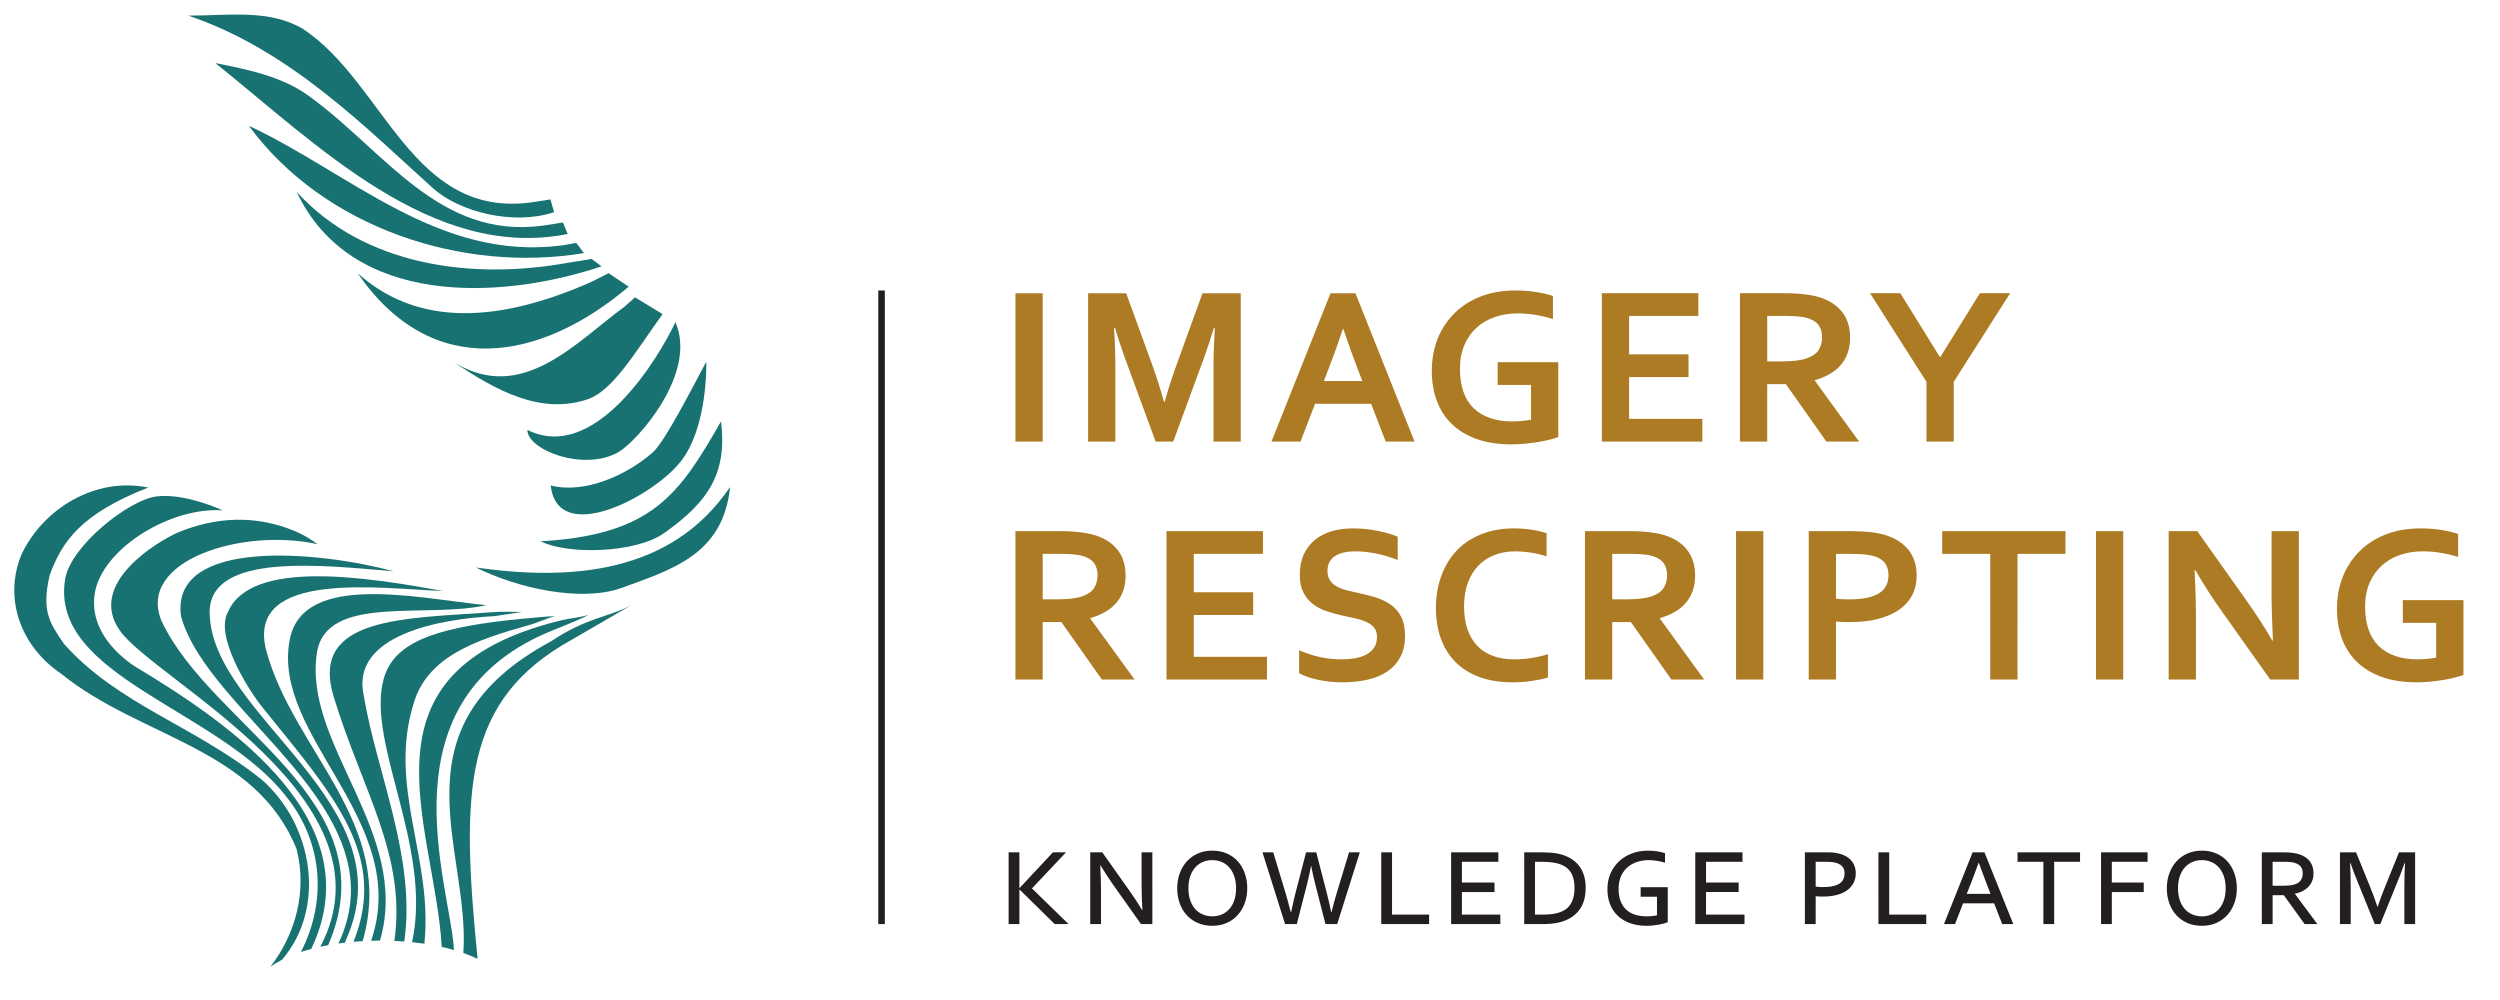
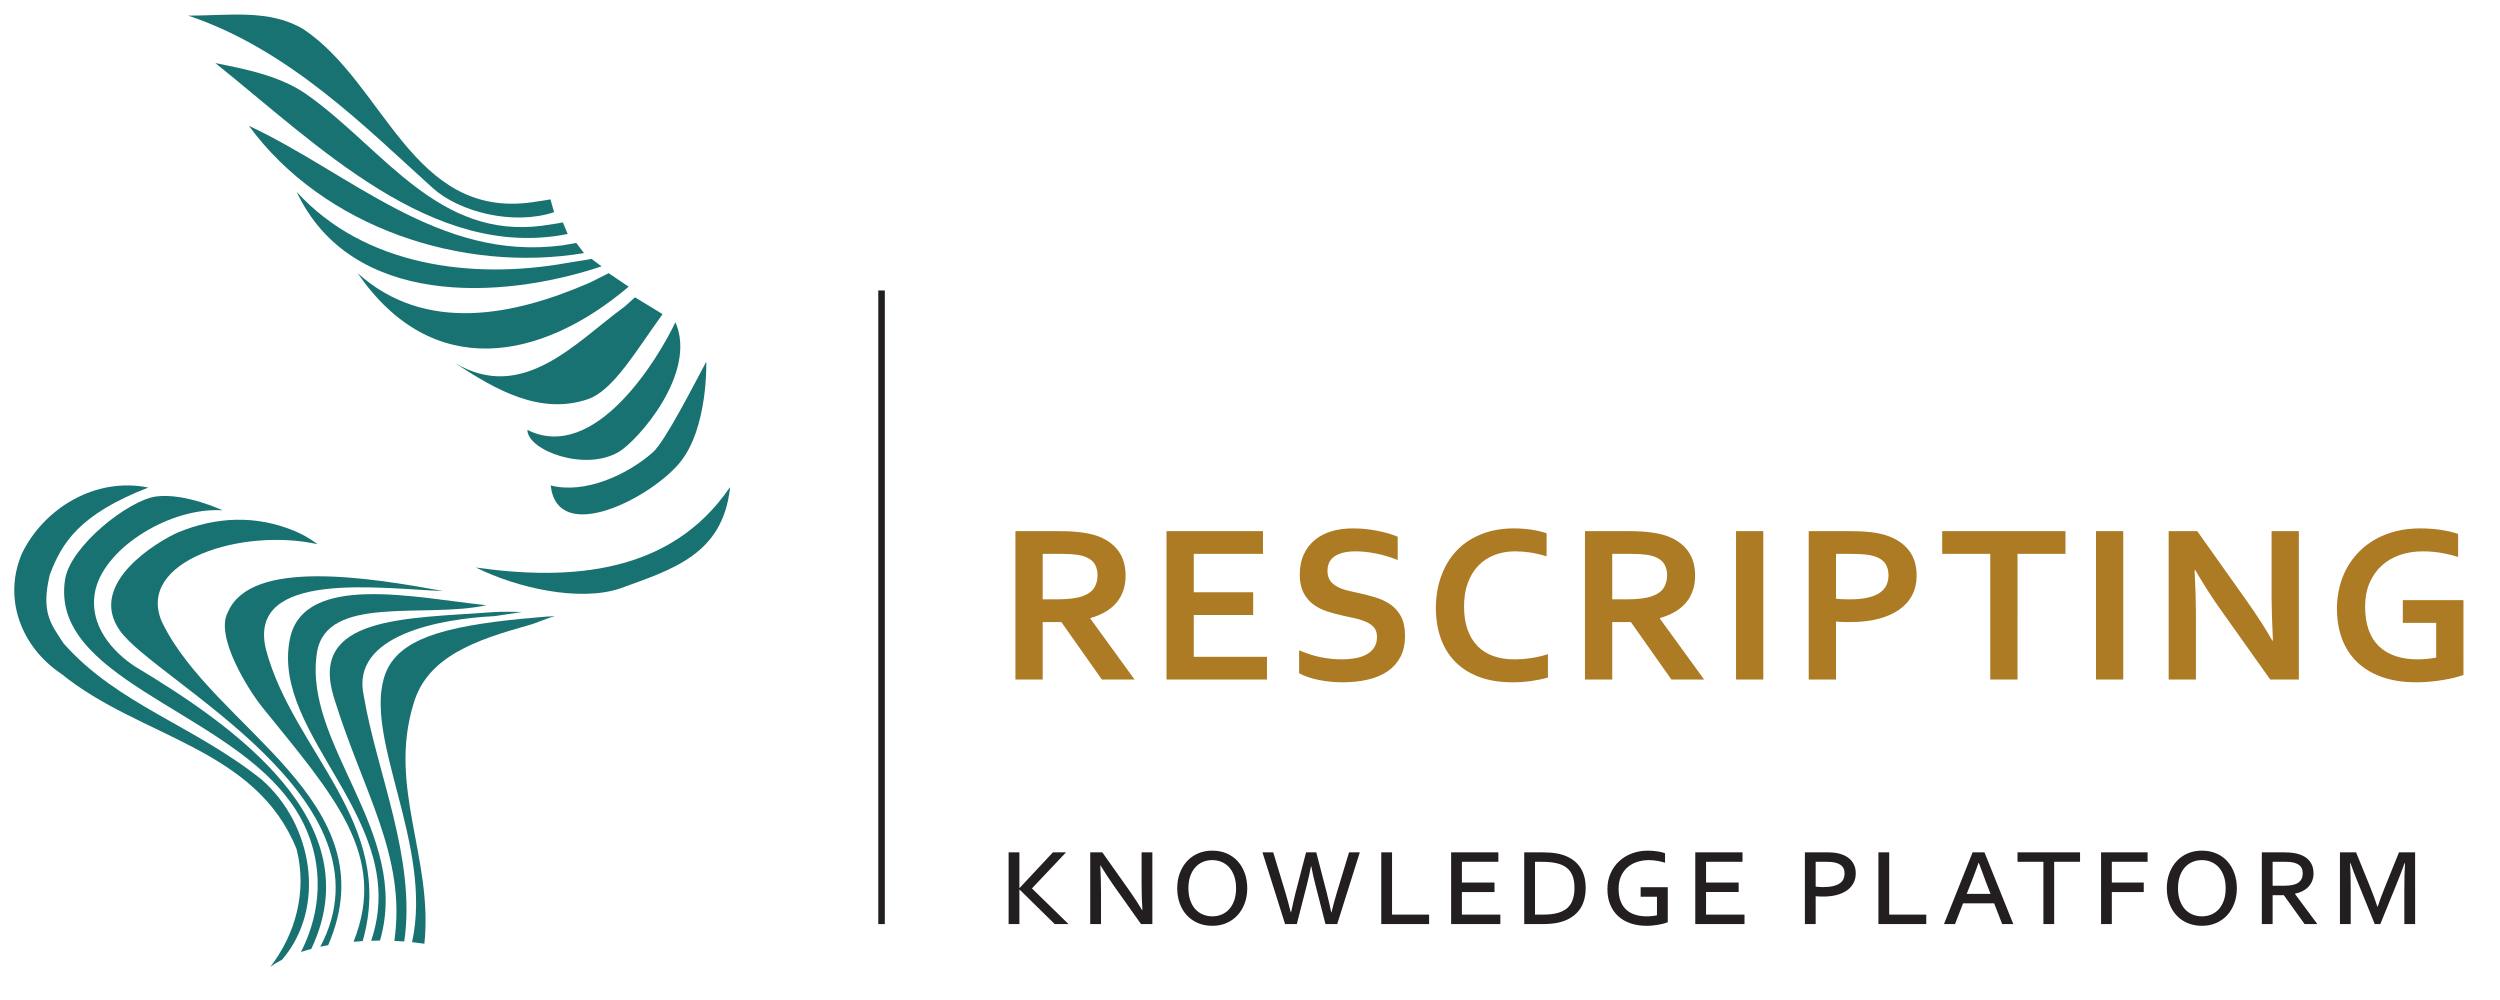
<svg xmlns="http://www.w3.org/2000/svg" xmlns:ns1="http://sodipodi.sourceforge.net/DTD/sodipodi-0.dtd" xmlns:ns2="http://www.inkscape.org/namespaces/inkscape" version="1.1" id="svg2" width="661.413" height="264.573" viewBox="0 0 661.413 264.573" ns1:docname="logo_IR_EN_cmyk.eps">
  <defs id="defs6" />
  <ns1:namedview id="namedview4" pagecolor="#ffffff" bordercolor="#000000" borderopacity="0.25" ns2:showpageshadow="2" ns2:pageopacity="0.0" ns2:pagecheckerboard="0" ns2:deskcolor="#d1d1d1" />
  <g id="g8" ns2:groupmode="layer" ns2:label="ink_ext_XXXXXX" transform="matrix(1.333,0,0,-1.333,0,264.573)">
    <g id="g10" transform="scale(0.1)">
      <path d="m 2219.84,891.07 c -9.42,12.989 -22.82,22.782 -40.18,29.379 -9.13,3.379 -20.1,5.91 -32.91,7.602 -12.8,1.679 -26.64,2.531 -41.51,2.531 h -89.87 V 636.09 h 54.1 v 114.012 h 37.09 l 80.38,-114.012 h 64.92 l -87.88,121.051 v 0.879 c 23.85,6.902 41.47,17.5 52.88,31.808 11.41,14.301 17.12,31.723 17.12,52.274 0,19.66 -4.72,35.98 -14.14,48.968 z m -150.37,-95.851 v 90.242 h 38.64 c 11.48,0 21.12,-0.551 28.93,-1.652 7.8,-1.098 14.27,-2.829 19.43,-5.18 7.95,-3.52 13.58,-8.328 16.89,-14.41 3.31,-6.09 4.97,-13.098 4.97,-21.02 0,-9.25 -2.1,-17.429 -6.29,-24.539 -4.2,-7.121 -11.74,-12.73 -22.64,-16.84 -5.89,-2.199 -13.14,-3.851 -21.75,-4.949 -8.61,-1.101 -19.1,-1.652 -31.46,-1.652 z m 299.84,-31.039 h 117.92 v 45.121 h -117.92 v 76.16 h 137.35 v 45.121 H 2315.21 V 636.09 h 199.4 v 45.121 h -145.3 z m 357.7,-65.032 c -3.97,-5.796 -9.24,-10.386 -15.79,-13.757 -6.55,-3.379 -13.95,-5.762 -22.19,-7.153 -8.25,-1.398 -16.64,-2.09 -25.17,-2.09 -14.73,0 -29.01,1.43 -42.84,4.293 -13.84,2.86 -28.05,7.438 -42.62,13.75 v -45.562 c 10.3,-5.719 23.22,-10.16 38.75,-13.309 15.53,-3.16 31.32,-4.73 47.37,-4.73 18.4,0 35.33,1.832 50.79,5.5 15.46,3.66 28.59,9.281 39.41,16.84 10.82,7.55 19.18,17.129 25.07,28.718 5.88,11.59 8.83,25.313 8.83,41.161 0,15.402 -2.58,28.062 -7.73,37.961 -5.15,9.91 -12.14,17.941 -20.98,24.101 -8.83,6.168 -18.95,10.969 -30.36,14.418 -11.41,3.449 -23.37,6.492 -35.88,9.133 -7.95,1.617 -15.46,3.379 -22.53,5.289 -7.06,1.898 -13.32,4.43 -18.77,7.59 -5.44,3.148 -9.75,7.148 -12.91,11.988 -3.17,4.852 -4.75,11.012 -4.75,18.492 0,12.91 4.82,22.598 14.46,29.059 9.64,6.449 23.37,9.68 41.19,9.68 12.36,0 25.57,-1.36 39.63,-4.071 14.06,-2.719 28.74,-7.078 44.06,-13.097 v 46.218 c -11.49,4.84 -25.18,8.809 -41.08,11.891 -15.9,3.078 -31.72,4.617 -47.47,4.617 -15.76,0 -29.92,-1.867 -42.51,-5.609 -12.59,-3.739 -23.56,-9.391 -32.9,-16.949 -9.35,-7.559 -16.75,-17.098 -22.2,-28.61 -5.44,-11.519 -8.17,-25.058 -8.17,-40.609 0,-14.09 2.36,-25.832 7.07,-35.219 4.71,-9.391 11.04,-17.133 18.99,-23.223 7.95,-6.089 17.15,-10.859 27.6,-14.3 10.45,-3.45 21.42,-6.418 32.91,-8.918 8.68,-1.762 16.96,-3.559 24.84,-5.391 7.87,-1.84 14.98,-4.219 21.31,-7.148 6.33,-2.942 11.33,-6.711 15.01,-11.34 3.68,-4.621 5.52,-10.672 5.52,-18.153 0,-8.519 -1.98,-15.668 -5.96,-21.461 z m 309.66,189.172 c 10.16,-1.468 21.13,-4.039 32.91,-7.699 v 45.777 c -8.98,3.082 -19.07,5.461 -30.26,7.153 -11.19,1.679 -23.04,2.527 -35.55,2.527 -24.44,-0.148 -46.34,-4.258 -65.69,-12.328 -19.36,-8.07 -35.48,-19.141 -48.36,-33.23 -12.88,-14.09 -22.75,-30.739 -29.59,-49.961 -6.85,-19.231 -10.27,-40.059 -10.27,-62.508 0,-21.86 3.2,-41.86 9.61,-59.981 6.4,-18.121 15.97,-33.672 28.7,-46.66 12.73,-12.98 28.6,-23.031 47.59,-30.148 18.99,-7.114 41,-10.672 66.02,-10.672 12.81,0 25.18,0.84 37.1,2.531 11.93,1.688 23.04,3.988 33.35,6.93 v 46.437 c -10.16,-3.379 -21.06,-5.937 -32.69,-7.699 -11.63,-1.758 -23.04,-2.641 -34.22,-2.641 -15.61,0 -29.56,2.231 -41.85,6.711 -12.29,4.469 -22.71,11.11 -31.24,19.922 -8.54,8.801 -15.1,19.77 -19.66,32.899 -4.56,13.129 -6.84,28.359 -6.84,45.672 0,17.457 2.5,32.98 7.51,46.546 5,13.571 11.95,24.981 20.86,34.231 8.91,9.242 19.58,16.281 32.02,21.133 12.44,4.84 26.02,7.258 40.74,7.258 9.72,0 19.66,-0.739 29.81,-2.2 z m 313.56,2.75 c -9.43,12.989 -22.82,22.782 -40.19,29.379 -9.13,3.379 -20.1,5.91 -32.91,7.602 -12.8,1.679 -26.64,2.531 -41.51,2.531 h -89.87 V 636.09 h 54.1 v 114.012 h 37.1 l 80.37,-114.012 h 64.92 l -87.88,121.051 v 0.879 c 23.85,6.902 41.47,17.5 52.89,31.808 11.4,14.301 17.11,31.723 17.11,52.274 0,19.66 -4.71,35.98 -14.13,48.968 z m -150.38,-95.851 v 90.242 h 38.64 c 11.48,0 21.12,-0.551 28.93,-1.652 7.8,-1.098 14.28,-2.829 19.43,-5.18 7.95,-3.52 13.58,-8.328 16.89,-14.41 3.32,-6.09 4.97,-13.098 4.97,-21.02 0,-9.25 -2.1,-17.429 -6.29,-24.539 -4.2,-7.121 -11.74,-12.73 -22.64,-16.84 -5.89,-2.199 -13.13,-3.851 -21.75,-4.949 -8.61,-1.101 -19.1,-1.652 -31.46,-1.652 z M 3499.7,636.09 v 294.492 h -54.11 V 636.09 Z m 228.16,120.39 c 16.34,4.25 30.18,10.352 41.52,18.27 11.33,7.922 19.94,17.57 25.83,28.941 5.89,11.368 8.83,24.168 8.83,38.411 0,20.828 -5.44,38 -16.34,51.5 -10.89,13.5 -26.42,23.328 -46.59,29.488 -8.39,2.5 -17.92,4.371 -28.6,5.621 -10.67,1.238 -23.15,1.871 -37.42,1.871 h -85.24 V 636.09 h 54.1 v 115.109 c 4.12,-0.437 8.54,-0.738 13.25,-0.879 4.71,-0.148 9.49,-0.218 14.35,-0.218 21.2,0 39.97,2.117 56.31,6.378 z m -83.91,128.981 h 30.47 c 11.04,0 20.35,-0.41 27.94,-1.211 7.58,-0.809 13.94,-2.09 19.1,-3.852 9.86,-3.527 16.78,-8.437 20.76,-14.75 3.97,-6.308 5.96,-13.796 5.96,-22.449 0,-7.039 -1.33,-13.539 -3.98,-19.48 -2.65,-5.938 -6.99,-11 -13.03,-15.188 -6.03,-4.179 -13.98,-7.453 -23.84,-9.793 -9.87,-2.347 -22.09,-3.519 -36.66,-3.519 -5.16,0 -10.12,0.113 -14.91,0.332 -4.78,0.219 -8.72,0.551 -11.81,0.988 z m 360.28,0 h 95.17 v 45.121 h -244.67 v -45.121 h 95.39 V 636.09 h 54.11 z M 4214.09,636.09 v 294.492 h -54.1 V 636.09 Z m 146.9,294.492 h -56.75 V 636.09 h 54.1 v 133.379 c 0,19.812 -0.88,47.761 -2.65,83.851 h 1.33 c 18.1,-30.961 35.62,-58.179 52.55,-81.648 l 96.28,-135.582 h 56.75 v 294.492 h -54.1 V 797.199 c 0,-17.461 0.88,-45.34 2.65,-83.64 h -1.33 c -13.24,23.332 -30.47,50.043 -51.67,80.121 z m 474.22,-250.91 c -5.01,-1.031 -10.82,-1.871 -17.44,-2.531 -6.63,-0.661 -13.03,-0.993 -19.22,-0.993 -33.27,0 -58.95,8.692 -77.06,26.082 -18.11,17.379 -27.24,43.469 -27.38,78.239 0,17.902 2.94,33.679 8.83,47.32 5.89,13.652 13.95,25.133 24.18,34.449 10.23,9.313 22.34,16.364 36.32,21.133 13.99,4.758 29,7.149 45.05,7.149 11.93,0 23.74,-0.961 35.44,-2.86 11.71,-1.91 23.3,-4.699 34.78,-8.371 v 45.781 c -8.54,3.09 -19.51,5.692 -32.9,7.821 -13.4,2.121 -27.53,3.187 -42.4,3.187 -16.78,0 -32.5,-1.797 -47.14,-5.387 -14.65,-3.601 -28.12,-8.769 -40.41,-15.519 -12.3,-6.75 -23.23,-14.891 -32.79,-24.434 -9.58,-9.539 -17.71,-20.207 -24.41,-32.019 -6.7,-11.821 -11.77,-24.66 -15.23,-38.52 -3.46,-13.871 -5.19,-28.429 -5.19,-43.687 0,-21.571 3.27,-41.274 9.83,-59.102 6.54,-17.82 16.41,-33.199 29.59,-46.109 13.17,-12.91 29.66,-22.922 49.46,-30.039 19.8,-7.114 42.95,-10.672 69.45,-10.672 8.83,0 17.73,0.441 26.72,1.32 8.97,0.879 17.7,2.012 26.16,3.41 8.47,1.391 16.12,2.969 22.97,4.731 6.84,1.758 12.47,3.449 16.89,5.058 V 793.68 h -120.35 v -45.121 h 66.25 v -68.887" style="fill:#ac7b23;fill-opacity:1;fill-rule:nonzero;stroke:none" id="path12" />
-       <path d="m 2069.47,1108.31 v 294.49 h -54.1 v -294.49 z m 240.75,79.01 c -7.51,26.86 -15.53,51.95 -24.07,75.28 l -51.01,140.2 h -75.52 v -294.49 h 54.1 v 149.44 c 0,23.48 -0.88,48.79 -2.65,75.94 h 1.99 c 2.5,-8.37 5.44,-17.76 8.83,-28.17 3.39,-10.42 6.92,-20.69 10.6,-30.82 l 61.17,-166.39 h 34.89 l 61.16,166.39 c 3.68,10.13 7.22,20.4 10.6,30.82 3.39,10.41 6.33,19.8 8.84,28.17 h 1.98 c -1.76,-28.91 -2.65,-54.29 -2.65,-76.15 v -149.23 h 54.1 v 294.49 h -75.96 l -51.01,-140.86 c -9.57,-26.56 -17.59,-51.43 -24.07,-74.62 z m 440.05,-79.01 h 57.19 l -117.25,294.49 h -49.47 l -117.25,-294.49 h 57.63 l 28.94,75.05 h 111.27 z m -84.13,223.62 c 10.42,-30.63 19.63,-56.37 27.64,-77.24 l 10.1,-26.21 h -76.37 l 10.1,26.21 c 8.1,20.69 17.32,46.43 27.65,77.24 z m 372.56,-180.04 c -5,-1.03 -10.82,-1.87 -17.44,-2.53 -6.62,-0.66 -13.03,-0.99 -19.21,-0.99 -33.27,0 -58.96,8.69 -77.07,26.08 -18.1,17.39 -27.23,43.47 -27.38,78.24 0,17.9 2.94,33.68 8.83,47.33 5.89,13.64 13.95,25.12 24.18,34.44 10.23,9.31 22.34,16.36 36.33,21.13 13.98,4.77 29,7.15 45.05,7.15 11.92,0 23.73,-0.95 35.44,-2.86 11.7,-1.91 23.29,-4.7 34.78,-8.36 v 45.78 c -8.54,3.08 -19.51,5.68 -32.91,7.81 -13.39,2.12 -27.53,3.19 -42.39,3.19 -16.79,0 -32.5,-1.8 -47.15,-5.39 -14.65,-3.6 -28.12,-8.77 -40.41,-15.52 -12.29,-6.75 -23.22,-14.89 -32.79,-24.43 -9.57,-9.54 -17.7,-20.21 -24.4,-32.02 -6.7,-11.81 -11.78,-24.65 -15.24,-38.52 -3.46,-13.87 -5.19,-28.43 -5.19,-43.69 0,-21.57 3.28,-41.27 9.83,-59.09 6.55,-17.83 16.41,-33.21 29.59,-46.12 13.17,-12.91 29.66,-22.92 49.46,-30.04 19.8,-7.11 42.95,-10.67 69.45,-10.67 8.83,0 17.74,0.44 26.72,1.32 8.98,0.88 17.7,2.02 26.17,3.41 8.46,1.39 16.12,2.97 22.96,4.73 6.85,1.76 12.48,3.45 16.9,5.07 v 148.56 h -120.35 v -45.12 h 66.24 z m 194.67,84.52 h 117.91 v 45.12 h -117.91 v 76.15 h 137.35 v 45.12 h -191.45 v -294.49 h 199.4 v 45.12 h -145.3 z m 424.46,126.88 c -9.42,12.99 -22.82,22.78 -40.18,29.39 -9.13,3.37 -20.1,5.9 -32.91,7.59 -12.8,1.68 -26.64,2.53 -41.51,2.53 h -89.87 v -294.49 h 54.1 v 114.01 h 37.09 l 80.38,-114.01 h 64.92 l -87.88,121.05 v 0.88 c 23.85,6.9 41.47,17.5 52.88,31.81 11.41,14.31 17.12,31.73 17.12,52.27 0,19.66 -4.72,35.98 -14.14,48.97 z m -150.37,-95.85 v 90.24 h 38.64 c 11.48,0 21.12,-0.55 28.93,-1.65 7.8,-1.1 14.27,-2.83 19.43,-5.17 7.95,-3.52 13.58,-8.33 16.89,-14.42 3.31,-6.09 4.97,-13.1 4.97,-21.02 0,-9.24 -2.1,-17.42 -6.29,-24.54 -4.2,-7.12 -11.74,-12.73 -22.64,-16.84 -5.89,-2.2 -13.14,-3.85 -21.75,-4.95 -8.61,-1.1 -19.1,-1.65 -31.46,-1.65 z m 342.79,8.58 -78.62,126.78 h -60.06 l 111.96,-175.86 v -118.63 h 54.1 v 118.63 l 111.95,175.86 h -60.06 l -78.61,-126.78 h -0.66" style="fill:#ac7b23;fill-opacity:1;fill-rule:nonzero;stroke:none" id="path14" />
      <path d="m 2023.23,150.711 v 68.398 h 0.54 l 69.62,-68.398 h 27.39 l -72.62,70.848 67.58,71.531 h -26.02 l -65.95,-70.57 h -0.54 v 70.57 h -21.4 V 150.711 Z M 2187.8,293.09 h -23.98 V 150.711 h 21.4 v 61.449 c 0,19.16 -0.5,37.512 -1.5,55.051 h 0.54 c 7.09,-11.813 15.49,-24.711 25.21,-38.699 l 55.18,-77.801 h 22.48 V 293.09 h -21.39 v -60.36 c 0,-19.8 0.54,-37.871 1.63,-54.218 h -0.68 c -6.36,10.988 -14.71,23.84 -25.07,38.558 z m 282.75,-41.488 c -3.27,9.128 -7.9,17.039 -13.9,23.707 -5.99,6.679 -13.28,11.882 -21.87,15.601 -8.58,3.731 -18.19,5.59 -28.81,5.59 -10.36,0 -19.81,-1.859 -28.34,-5.59 -8.54,-3.719 -15.85,-8.922 -21.94,-15.601 -6.09,-6.668 -10.81,-14.579 -14.17,-23.707 -3.36,-9.122 -5.04,-19.09 -5.04,-29.903 0,-10.719 1.63,-20.621 4.9,-29.699 3.27,-9.09 7.93,-16.949 13.97,-23.578 6.04,-6.633 13.37,-11.801 22,-15.531 8.63,-3.719 18.26,-5.582 28.89,-5.582 10.35,0 19.78,1.863 28.27,5.582 8.49,3.73 15.76,8.898 21.8,15.531 6.04,6.629 10.74,14.488 14.1,23.578 3.36,9.078 5.04,18.98 5.04,29.699 0,10.813 -1.63,20.781 -4.9,29.903 z m -20.98,-54.09 c -2.46,-6.953 -5.82,-12.742 -10.09,-17.371 -4.27,-4.629 -9.24,-8.129 -14.91,-10.493 -5.68,-2.359 -11.79,-3.539 -18.33,-3.539 -6.54,0 -12.72,1.18 -18.53,3.539 -5.81,2.364 -10.86,5.864 -15.12,10.493 -4.27,4.629 -7.66,10.418 -10.15,17.371 -2.5,6.949 -3.75,15.008 -3.75,24.187 0,9.172 1.22,17.25 3.68,24.25 2.45,6.992 5.83,12.852 10.15,17.582 4.31,4.719 9.33,8.258 15.05,10.617 5.73,2.372 11.86,3.551 18.4,3.551 6.54,0 12.67,-1.179 18.39,-3.551 5.72,-2.359 10.74,-5.898 15.06,-10.617 4.31,-4.73 7.69,-10.59 10.15,-17.582 2.45,-7 3.68,-15.078 3.68,-24.25 0,-9.179 -1.23,-17.238 -3.68,-24.187 z m 192.56,-23.5 c -2.26,11.347 -5.21,24.207 -8.84,38.558 l -20.82,80.52 h -20.27 l -20.95,-80.52 c -2.45,-9.808 -5.4,-22.672 -8.84,-38.558 h -0.55 c -4.66,18.168 -8.13,30.968 -10.41,38.418 l -24.39,80.66 h -21.39 l 44.9,-142.379 h 23.26 l 20.41,79.711 c 2.99,11.898 5.58,23.566 7.76,35.008 h 0.54 c 2.27,-11.899 4.85,-23.571 7.76,-35.008 l 20.41,-79.711 h 23.26 l 44.9,142.379 h -21.39 l -24.39,-80.52 c -4.02,-13.441 -7.49,-26.3 -10.41,-38.558 z m 99.31,119.078 V 150.711 h 94.96 v 18.801 h -73.57 V 293.09 Z m 160.06,-78.75 h 64.72 v 18.801 h -64.72 v 41.148 h 72.35 v 18.801 h -93.74 V 150.711 h 97.69 v 18.801 h -76.3 z m 236.36,46.39 c -6.18,10.399 -15.21,18.329 -27.11,23.782 -6.18,2.91 -13.2,5.058 -21.05,6.468 -7.86,1.411 -17.15,2.11 -27.86,2.11 h -36.66 V 150.711 h 35.29 c 6,0 11.65,0.23 16.97,0.68 5.31,0.461 9.92,1.089 13.83,1.91 17.8,3.719 31.56,11.379 41.28,22.961 9.72,11.578 14.58,27 14.58,46.258 0,15.07 -3.09,27.812 -9.27,38.21 z m -15.33,-58.039 c -1.59,-5.589 -3.79,-10.332 -6.6,-14.242 -2.82,-3.898 -6.2,-7.078 -10.15,-9.527 -3.96,-2.461 -8.32,-4.391 -13.08,-5.801 -4.77,-1.402 -9.86,-2.359 -15.26,-2.859 -5.41,-0.5 -11.02,-0.75 -16.83,-0.75 h -14.03 v 104.777 h 14.3 c 10.27,0 19.33,-0.82 27.18,-2.449 7.86,-1.641 14.56,-4.43 20.1,-8.379 5.54,-3.949 9.72,-9.27 12.54,-15.941 2.81,-6.68 4.22,-15.008 4.22,-25 0,-7.629 -0.8,-14.239 -2.39,-19.829 z m 123.37,-33.519 c -6.81,2.047 -12.69,5.25 -17.64,9.609 -4.96,4.36 -8.82,9.989 -11.58,16.891 -2.78,6.906 -4.16,15.219 -4.16,24.937 0,9.903 1.66,18.442 4.97,25.61 3.32,7.179 7.77,13.101 13.36,17.781 5.58,4.68 11.99,8.129 19.21,10.359 7.22,2.223 14.78,3.34 22.68,3.34 2.64,0 5.36,-0.14 8.18,-0.41 2.81,-0.269 5.6,-0.641 8.38,-1.09 2.77,-0.461 5.47,-1 8.1,-1.64 2.64,-0.629 5.04,-1.309 7.22,-2.039 v 18.8 c -1.72,0.731 -3.86,1.41 -6.4,2.051 -2.54,0.629 -5.29,1.168 -8.24,1.629 -2.95,0.449 -6.11,0.82 -9.47,1.09 -3.36,0.269 -6.68,0.41 -9.95,0.41 -11.17,0 -21.64,-1.82 -31.4,-5.449 -9.77,-3.629 -18.26,-8.789 -25.48,-15.473 -7.22,-6.668 -12.92,-14.707 -17.1,-24.109 -4.18,-9.399 -6.27,-19.867 -6.27,-31.41 0,-11.438 1.84,-21.661 5.52,-30.649 3.68,-9 8.9,-16.601 15.67,-22.828 6.76,-6.223 14.94,-10.992 24.52,-14.301 9.59,-3.32 20.33,-4.972 32.23,-4.972 3.9,0 7.92,0.203 12.05,0.613 4.14,0.41 8.09,0.949 11.86,1.629 3.77,0.679 7.22,1.461 10.35,2.32 3.14,0.859 5.66,1.699 7.56,2.52 v 69.488 h -53.81 v -18.801 h 32.42 v -36.93 c -1.27,-0.269 -2.77,-0.539 -4.49,-0.82 -1.73,-0.269 -3.52,-0.5 -5.38,-0.68 -1.87,-0.179 -3.71,-0.32 -5.52,-0.41 -1.82,-0.09 -3.5,-0.129 -5.04,-0.129 -8.09,0 -15.54,1.02 -22.35,3.063 z m 140.17,45.168 h 64.72 v 18.801 h -64.72 v 41.148 h 72.35 v 18.801 h -93.74 V 150.711 h 97.69 v 18.801 h -76.3 z m 217.56,-8.309 c 2.64,-0.269 5.18,-0.461 7.63,-0.551 2.46,-0.089 4.86,-0.128 7.23,-0.128 9.89,0 18.84,1.039 26.84,3.128 7.99,2.09 14.78,5.11 20.37,9.059 5.58,3.949 9.9,8.789 12.94,14.512 3.04,5.73 4.56,12.168 4.56,19.347 0,6.274 -1.15,11.942 -3.47,17.032 -2.32,5.09 -5.77,9.468 -10.36,13.152 -4.58,3.68 -10.31,6.52 -17.16,8.52 -6.86,1.988 -14.79,2.988 -23.78,2.988 h -46.19 V 150.711 h 21.39 z m 0,68.258 h 23.17 c 22.79,0 34.2,-7.629 34.2,-22.891 0,-4.089 -0.73,-7.808 -2.18,-11.168 -1.46,-3.359 -3.87,-6.218 -7.23,-8.589 -3.36,-2.36 -7.81,-4.2 -13.35,-5.512 -5.54,-1.32 -12.4,-1.981 -20.57,-1.981 -2.27,0 -4.59,0.09 -6.95,0.274 -2.36,0.18 -4.73,0.406 -7.09,0.68 z m 124.53,18.801 V 150.711 h 94.97 v 18.801 h -73.58 V 293.09 Z m 245.65,-142.379 h 22.08 l -57.23,142.379 h -23.57 l -56.82,-142.379 h 21.94 l 15.96,41.148 h 61.68 z m -46.19,121.258 c 4.84,-13.469 9.4,-25.828 13.69,-37.078 l 9.38,-24.231 h -47.3 l 9.6,24.219 c 4.26,10.82 8.86,23.18 13.82,37.09 z M 4055.6,150.711 h 21.39 v 123.578 h 51.37 v 18.801 h -124.13 v -18.801 h 51.37 z m 135.83,0 v 63.629 h 63.36 v 18.801 h -63.36 v 41.148 h 70.99 v 18.801 h -92.38 V 150.711 Z m 243.21,100.891 c -3.27,9.128 -7.9,17.039 -13.89,23.707 -6,6.679 -13.29,11.882 -21.87,15.601 -8.59,3.731 -18.19,5.59 -28.82,5.59 -10.35,0 -19.8,-1.859 -28.34,-5.59 -8.54,-3.719 -15.85,-8.922 -21.93,-15.601 -6.09,-6.668 -10.82,-14.579 -14.17,-23.707 -3.37,-9.122 -5.05,-19.09 -5.05,-29.903 0,-10.719 1.64,-20.621 4.91,-29.699 3.27,-9.09 7.92,-16.949 13.96,-23.578 6.04,-6.633 13.38,-11.801 22.01,-15.531 8.63,-3.719 18.26,-5.582 28.88,-5.582 10.36,0 19.78,1.863 28.28,5.582 8.49,3.73 15.75,8.898 21.8,15.531 6.04,6.629 10.74,14.488 14.1,23.578 3.36,9.078 5.04,18.98 5.04,29.699 0,10.813 -1.64,20.781 -4.91,29.903 z m -20.98,-54.09 c -2.45,-6.953 -5.81,-12.742 -10.08,-17.371 -4.27,-4.629 -9.24,-8.129 -14.92,-10.493 -5.68,-2.359 -11.79,-3.539 -18.33,-3.539 -6.54,0 -12.71,1.18 -18.53,3.539 -5.81,2.364 -10.85,5.864 -15.12,10.493 -4.27,4.629 -7.65,10.418 -10.15,17.371 -2.5,6.949 -3.75,15.008 -3.75,24.187 0,9.172 1.23,17.25 3.68,24.25 2.45,6.992 5.84,12.852 10.15,17.582 4.32,4.719 9.34,8.258 15.06,10.617 5.72,2.372 11.85,3.551 18.39,3.551 6.54,0 12.67,-1.179 18.4,-3.551 5.72,-2.359 10.74,-5.898 15.05,-10.617 4.31,-4.73 7.7,-10.59 10.15,-17.582 2.45,-7 3.68,-15.078 3.68,-24.25 0,-9.179 -1.23,-17.238 -3.68,-24.187 z m 141.26,13.558 c 5.31,1 10.21,2.629 14.7,4.91 4.5,2.258 8.39,5.079 11.67,8.442 3.28,3.359 5.85,7.308 7.69,11.859 1.84,4.539 2.77,9.617 2.77,15.258 0,8.902 -2.24,16.531 -6.7,22.891 -4.46,6.351 -11.15,11.121 -20.07,14.3 -4.05,1.45 -8.63,2.54 -13.72,3.27 -5.09,0.73 -10.97,1.09 -17.64,1.09 h -44.47 V 150.711 h 21.39 v 57.359 h 22.26 l 41.28,-57.359 h 25.3 l -44.46,59.82 z m -16.99,63.219 c 10.35,0 18.32,-1.82 23.91,-5.449 5.59,-3.629 8.42,-9.36 8.51,-17.168 0,-8.262 -2.88,-14.461 -8.65,-18.602 -5.77,-4.129 -15.19,-6.191 -28.27,-6.191 h -22.89 v 47.41 z m 220.15,-40.328 c 4.91,11.988 9.68,24.527 14.31,37.609 h 0.95 c -0.91,-12.269 -1.36,-29.621 -1.36,-52.05 v -68.809 h 21.39 V 293.09 h -32.02 l -26.29,-64.988 c -7.18,-17.622 -12.49,-31.883 -15.95,-42.782 h -0.68 c -3.9,12.352 -9.17,26.61 -15.8,42.782 l -26.43,64.988 h -32.02 V 150.711 h 21.39 v 68.809 c 0,21.71 -0.46,39.05 -1.36,52.05 h 0.95 c 4.63,-13.082 9.4,-25.621 14.31,-37.609 l 33.79,-83.25 h 11.03 l 33.79,83.25" style="fill:#231f20;fill-opacity:1;fill-rule:nonzero;stroke:none" id="path16" />
      <path d="M 1749.64,1408.29 V 150.711" style="fill:none;stroke:#231f20;stroke-width:13;stroke-linecap:butt;stroke-linejoin:miter;stroke-miterlimit:10;stroke-dasharray:none;stroke-opacity:1" id="path18" />
      <path d="m 1448.95,1017.14 c -14.38,-133.23 -114.1,-162.378 -218.7,-200.41 -80.69,-26.902 -204.96,1.372 -285.652,41.719 188.292,-26.898 387.152,-12.328 503.622,158.691 h 0.73" style="fill:#187271;fill-opacity:1;fill-rule:nonzero;stroke:none" id="path20" />
-       <path d="m 1431.07,1148.46 c 12.43,-103.28 -24.87,-159.276 -112.95,-221.698 -56.7,-40.192 -191.38,-43.242 -245.18,-16.34 222.73,12.738 275.57,94.038 358.13,238.038" style="fill:#187271;fill-opacity:1;fill-rule:nonzero;stroke:none" id="path22" />
      <path d="m 1350.15,1067.68 c -56.69,-70.465 -243.72,-167.371 -257.17,-46.33 67.25,-17.47 151.37,20.45 202.7,65.65 24.08,21.21 79.78,130.93 106.11,179.94 0,0 3.96,-130.17 -51.64,-199.26" style="fill:#187271;fill-opacity:1;fill-rule:nonzero;stroke:none" id="path24" />
      <path d="m 1340.53,1345.42 c 44.44,-101.79 -75.81,-235.91 -112.14,-257.38 -67.89,-40.12 -181.65,3.14 -181.65,43.49 134.5,-67.25 260.92,143.67 293.79,213.89" style="fill:#187271;fill-opacity:1;fill-rule:nonzero;stroke:none" id="path26" />
      <path d="m 1260.29,1394.67 54.75,-33.35 c -52.02,-71.54 -97.66,-151.44 -147.95,-168.69 -94.15,-32.29 -183.5,18.11 -264.203,71.91 134.503,-80.7 240.073,41.02 336.923,111.84 l 20.48,18.29" style="fill:#187271;fill-opacity:1;fill-rule:nonzero;stroke:none" id="path28" />
      <path d="m 1207.91,1442.67 39.88,-26.9 c -174.85,-147.95 -390.04,-188.29 -537.989,26.9 134.5,-121.05 310.849,-84.13 460.809,-18.83 38.03,18.83 37.3,18.83 37.3,18.83" style="fill:#187271;fill-opacity:1;fill-rule:nonzero;stroke:none" id="path30" />
      <path d="m 1174.08,1470.96 19.9,-14.85 c -201.734,-67.25 -497.625,-80.7 -605.226,147.96 134.5,-147.96 349.691,-174.86 536.876,-141.11 30.29,4.54 48.45,8 48.45,8" style="fill:#187271;fill-opacity:1;fill-rule:nonzero;stroke:none" id="path32" />
      <path d="m 1143.7,1502.66 15.37,-20.18 c -242.093,-40.35 -517.082,50.79 -665.035,252.54 201.75,-94.16 376.594,-269 621.425,-237.31 18.02,2.93 28.24,4.95 28.24,4.95" style="fill:#187271;fill-opacity:1;fill-rule:nonzero;stroke:none" id="path34" />
      <path d="m 1117.2,1543.35 9.54,-22.96 c -268.99,-53.79 -497.642,177.82 -699.381,339.22 67.25,-13.45 134.5,-26.9 188.297,-67.25 147.942,-107.6 255.543,-282.44 460.744,-255.52 25.68,3.57 40.8,6.51 40.8,6.51" style="fill:#187271;fill-opacity:1;fill-rule:nonzero;stroke:none" id="path36" />
      <path d="m 1092.46,1589.12 c 7.38,-26.3 7.38,-25.41 7.38,-25.41 -80.7,-26.9 -187.762,0.15 -240.531,47.54 -129.633,116.42 -284.008,275.25 -485.746,342.5 80.699,0 161.386,13.45 228.636,-26.9 161.403,-107.59 215.203,-376.59 453.181,-343.59 23.35,3.14 37.08,5.86 37.08,5.86" style="fill:#187271;fill-opacity:1;fill-rule:nonzero;stroke:none" id="path38" />
      <path d="M 519.422,437.43 C 384.922,545.031 234.23,586.211 126.633,707.262 99.731,747.609 81.434,770.18 98.742,843.879 122.813,907.789 157.602,964.02 294.363,1017.14 188.762,1038.62 86.621,975.391 43.41,886.012 5.582,797.078 41.602,700.77 122.301,646.969 277.922,520.57 508.055,500.988 588.754,299.238 609.844,214.879 586.508,130.77 536.602,65.922 c 6.711,4.949 14.496,9.629 23.136,14.02 88.633,103.25 61.719,268.2 -40.316,357.489" style="fill:#187271;fill-opacity:1;fill-rule:nonzero;stroke:none" id="path40" />
      <path d="m 266.973,662.578 c -40.352,26.902 -94.149,80.703 -77.11,153.192 21.399,85.179 151.078,162.878 251.95,156.152 0,0 -74.368,34.898 -131.711,27.547 -54.399,-6.973 -169.965,-98.028 -180.778,-163.938 -31.828,-193.949 305.481,-258.32 439.969,-433.16 72.156,-90.781 79.34,-207.18 27.945,-307.051 6.563,2.16 13.43,4.18 20.532,6.071 C 737.914,353.422 464.063,544.32 266.973,662.578" style="fill:#187271;fill-opacity:1;fill-rule:nonzero;stroke:none" id="path42" />
      <path d="M 320.84,751.711 C 269.918,872.75 482.523,937.77 630.305,904.68 c -14.852,11.199 -30.051,19.789 -45.492,26.211 -77.2,32.07 -156.161,28.347 -231.532,-2.821 -39.316,-17.32 -181.922,-101.238 -115.07,-195.261 70.867,-99.668 552.352,-334.34 397.473,-627.079 5.101,1.122 10.332,2.161 15.648,3.141 124.359,287.598 -229.695,429.82 -330.492,642.84" style="fill:#187271;fill-opacity:1;fill-rule:nonzero;stroke:none" id="path44" />
-       <path d="m 687.059,120.48 c 121.468,269.77 -267.84,441.899 -270.954,647.801 -1.839,121.77 226.793,94.16 364.872,82.68 -147.95,40.348 -443.329,67.301 -421.692,-89.18 54.031,-197.191 437.207,-384.793 312.399,-649.582 4.265,0.61 8.589,1.172 12.957,1.692 0.797,2.058 1.562,4.23 2.418,6.589" style="fill:#187271;fill-opacity:1;fill-rule:nonzero;stroke:none" id="path46" />
      <path d="M 528.074,694.941 C 487.727,856.328 761.523,815.648 879.504,811.789 731.555,838.691 498.215,876.711 452.496,770.191 425.504,722.988 492.941,615.371 520.715,580.98 660.68,407.648 770.922,288.109 701.656,115.641 c 5.985,0.519 12.035,0.968 18.172,1.32 66.879,234.141 -138.082,376.719 -191.754,577.98" style="fill:#187271;fill-opacity:1;fill-rule:nonzero;stroke:none" id="path48" />
      <path d="m 629.102,689.48 c 18.164,116.68 215.199,67.25 336.25,94.149 -134.5,13.449 -363.153,67.25 -390.051,-67.25 -38.555,-192.809 242.109,-361.09 161.367,-598.688 5.793,0.168 11.633,0.278 17.531,0.289 62.09,214.59 -153.558,388.711 -125.097,571.5" style="fill:#187271;fill-opacity:1;fill-rule:nonzero;stroke:none" id="path50" />
      <path d="m 721.973,604.051 c -26.903,121.051 152.879,152.679 259.769,157.89 18.728,2.86 37.018,5.547 54.508,8.239 -17.49,0 -36.359,1.211 -56.008,-0.231 C 803.297,756.988 613.273,761.77 662.406,601.441 719.895,413.84 806.91,286.602 782.688,117.398 c 6.64,-0.289 13.191,-0.687 19.664,-1.179 23.972,164 -55.145,336.429 -80.379,487.832" style="fill:#187271;fill-opacity:1;fill-rule:nonzero;stroke:none" id="path52" />
      <path d="m 820.641,587.609 c 26.898,94.141 123.961,126.981 227.639,156.082 18.02,4.7 35.91,14.047 53.39,18.079 -17.48,0 -46.66,-3.84 -65.42,-5.04 C 879.5,741.25 792.328,716.379 765.43,649.129 c -47.785,-124.59 94.855,-340.27 52.414,-534.277 8.332,-0.852 16.48,-1.891 24.449,-3.071 17.621,169.86 -72.668,310.008 -21.652,475.828" style="fill:#187271;fill-opacity:1;fill-rule:nonzero;stroke:none" id="path54" />
-       <path d="m 1101.67,735.621 c 65.42,26.16 65.42,28.57 65.42,28.57 -17.49,-5.382 -35.16,-6.14 -53.78,-10.691 C 695.438,651.309 862.309,351.59 876.746,105.41 c 8.422,-1.879 16.527,-3.949 24.305,-6.191 C 894.316,227.309 751.008,598.52 1101.67,735.621" style="fill:#187271;fill-opacity:1;fill-rule:nonzero;stroke:none" id="path56" />
-       <path d="M 1094.17,712.262 C 773.406,539.609 933.809,299.641 919.609,93.309 c 9.977,-3.5 19.286,-7.289 27.75,-11.379 l 0.387,1.898 C 914.633,416.699 918.887,595.398 1134.97,715.238 l 117.89,68.403 c -43.71,-23.539 -88.65,-24.332 -158.69,-71.379" style="fill:#187271;fill-opacity:1;fill-rule:nonzero;stroke:none" id="path58" />
    </g>
  </g>
</svg>